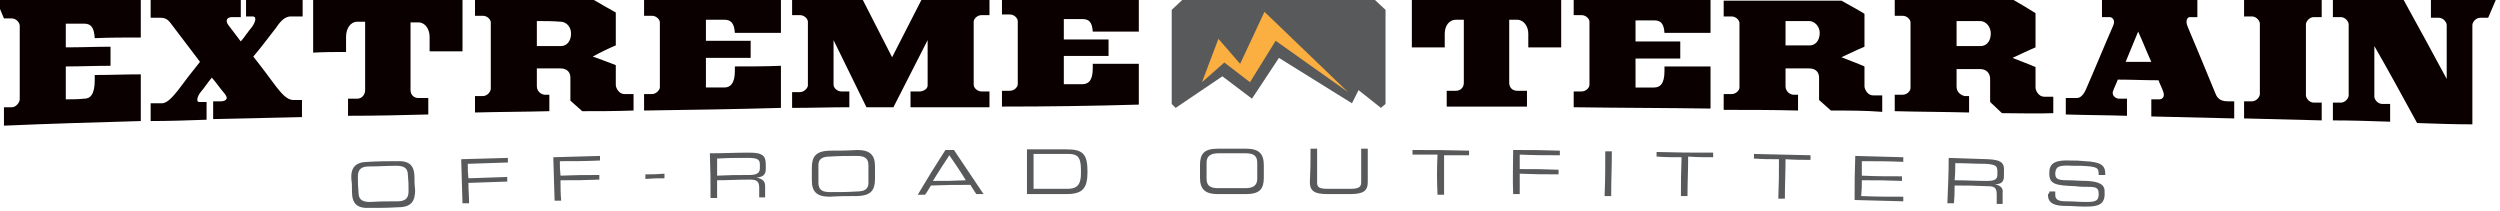
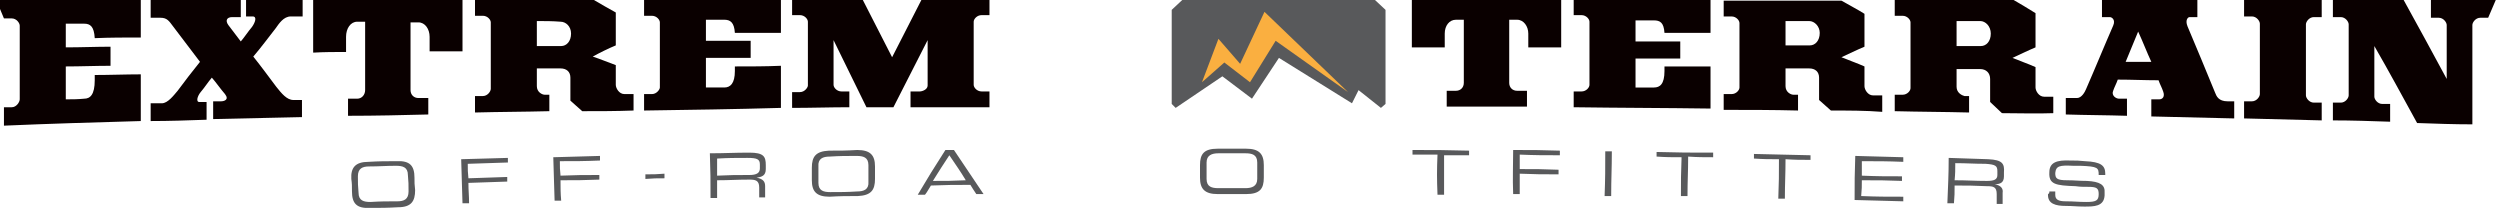
<svg xmlns="http://www.w3.org/2000/svg" version="1.1" id="Layer_1" x="0px" y="0px" viewBox="0 0 380 32" style="enable-background:new 0 0 380 32;" xml:space="preserve">
  <style type="text/css">
	.st0{fill-rule:evenodd;clip-rule:evenodd;fill:#58595B;}
	.st1{fill:#FAAF40;}
	.st2{fill:#0A0000;}
	.st3{fill:#58595B;}
</style>
  <g>
    <g>
      <g>
        <polygon class="st0" points="185.8,11.6 190.3,15 194.4,8.8 205.5,15.7 206.5,13.7 209.9,16.4 210.6,15.8 210.6,1.5 209,0      179.7,0 178.1,1.5 178.1,15.8 178.7,16.4    " />
        <polygon class="st1" points="182.7,12.5 186.1,9.5 190,12.5 193.9,6.2 204.9,14 192.2,1.8 188.5,9.7 185.2,5.9    " />
        <path class="st2" d="M0.6,19.1c0-0.9,0-1.9,0-2.8c0.4,0,0.8,0,1.2,0c0.7,0,1.2-0.8,1.2-1.2c0-3.7,0-7.5,0-11.2     c0-0.4-0.5-1.1-1.2-1.1c-0.4,0-0.8,0-1.2,0C0.2,1.8-0.2,0.9-0.6,0c7.3,0,14.6,0,22,0c0,1.9,0,3.8,0,5.7c-2.3,0-4.7,0-7,0.1     c-0.1-1.8-0.7-2.2-1.6-2.2c-0.9,0-1.9,0-2.8,0c0,1.2,0,2.4,0,3.6c2.3,0,4.6-0.1,6.8-0.1c0,1,0,1.9,0,2.9c-2.3,0-4.6,0.1-6.8,0.1     c0,1.7,0,3.4,0,5c0.9,0,1.8,0,2.8-0.1c0.9,0,1.6-0.6,1.6-2.8c0-0.3,0-0.5,0-0.8c2.3,0,4.7-0.1,7-0.1c0,2.4,0,4.8,0,7.1     C14.4,18.6,7.5,18.8,0.6,19.1z" />
        <path class="st2" d="M32.4,18.1c0-0.9,0-1.8,0-2.7c0.4,0,0.8,0,1.2,0c0.4,0,1.3-0.2,0.6-1.1c-0.7-0.8-1.3-1.7-2-2.5     c-0.6,0.7-1.1,1.5-1.7,2.2c-0.5,0.6-0.8,1.6-0.1,1.5c0.3,0,0.7,0,1,0c0,0.9,0,1.8,0,2.7c-2.8,0.1-5.7,0.2-8.5,0.2     c0-0.9,0-1.8,0-2.7c0.6,0,1.1,0,1.7,0c0.9,0,1.8-1.2,2.4-1.9c1.1-1.5,2.2-2.9,3.4-4.4c-1.4-1.8-2.7-3.6-4.1-5.4     c-0.6-0.8-0.9-1.3-1.9-1.3c-0.5,0-1,0-1.5,0c0-0.9,0-1.8,0-2.7c4.6,0,9.1,0,13.7,0c0,0.9,0,1.8,0,2.6c-0.4,0-0.9,0-1.3,0     c-0.8,0-1.1,0.5-0.6,1.2c0.6,0.8,1.3,1.7,1.9,2.5c0.6-0.7,1.1-1.5,1.7-2.2c0.5-0.7,0.8-1.6,0.1-1.6c-0.3,0-0.7,0-1,0     c0-0.9,0-1.8,0-2.6c2.9,0,5.7,0,8.6,0c0,0.9,0,1.7,0,2.6c-0.6,0-1.2,0-1.8,0c-1.1,0-1.8,1.1-2.3,1.8c-1.1,1.4-2.2,2.9-3.4,4.3     c1.2,1.5,2.3,3,3.5,4.6c0.8,1,1.6,2,2.6,2c0.4,0,0.9,0,1.3,0c0,0.9,0,1.7,0,2.6C41.5,17.9,37,18,32.4,18.1z" />
        <path class="st2" d="M52.9,17.6c0-0.9,0-1.7,0-2.6c0.5,0,1,0,1.4,0c0.7,0,1.2-0.6,1.2-1.3c0-3.5,0-6.9,0-10.4c-0.4,0-0.8,0-1.2,0     c-1,0-1.7,1-1.7,2.3c0,0.8,0,1.5,0,2.3c-1.7,0-3.3,0-5,0.1c0-2.7,0-5.3,0-8c7.6,0,15.2,0,22.7,0c0,2.6,0,5.2,0,7.8     c-1.7,0-3.3,0-5,0c0-0.7,0-1.5,0-2.2c0-1.2-0.7-2.2-1.7-2.2c-0.4,0-0.8,0-1.2,0c0,3.4,0,6.9,0,10.3c0,0.7,0.5,1.2,1.2,1.2     c0.5,0,1,0,1.5,0c0,0.8,0,1.7,0,2.5C61.2,17.5,57.1,17.6,52.9,17.6z" />
        <path class="st2" d="M88.5,16.9c-0.6-0.5-1.2-1.1-1.8-1.6c0-1.2,0-2.3,0-3.5c0-0.9-0.6-1.4-1.5-1.4c-1.2,0-2.4,0-3.6,0     c0,0.9,0,1.8,0,2.7c0,0.9,0.8,1.3,1.2,1.3c0.2,0,0.5,0,0.7,0c0,0.8,0,1.7,0,2.5c-3.8,0.1-7.6,0.1-11.3,0.2c0-0.8,0-1.7,0-2.5     c0.4,0,0.8,0,1.2,0c0.7,0,1.2-0.7,1.2-1.1c0-3.4,0-6.8,0-10.1c0-0.4-0.5-1-1.2-1c-0.4,0-0.8,0-1.2,0c0-0.8,0-1.7,0-2.5     c6,0,11.9,0,17.9,0c1.2,0.7,2.4,1.4,3.5,2c0,1.7,0,3.4,0,5c-1.2,0.5-2.4,1.1-3.5,1.7c1.2,0.4,2.4,0.9,3.5,1.3c0,1,0,2,0,3     c0,0.5,0.5,1.4,1.3,1.4c0.5,0,0.9,0,1.4,0c0,0.8,0,1.6,0,2.5C93.7,16.9,91.1,16.9,88.5,16.9z M81.6,3.2c0,1.3,0,2.5,0,3.8     c1.2,0,2.4,0,3.7,0c0.8,0,1.5-0.7,1.5-1.9c0-1.1-0.8-1.8-1.6-1.8C84,3.2,82.8,3.2,81.6,3.2z" />
        <path class="st2" d="M97.9,16.8c0-0.8,0-1.6,0-2.5c0.4,0,0.8,0,1.2,0c0.7,0,1.2-0.7,1.2-1c0-3.3,0-6.6,0-9.9c0-0.4-0.5-1-1.2-1     c-0.4,0-0.8,0-1.2,0c0-0.8,0-1.6,0-2.5c6.9,0,13.9,0,20.8,0c0,1.7,0,3.4,0,5.1c-2.3,0-4.7,0-7,0c-0.1-1.6-0.7-2-1.6-2     c-0.9,0-1.9,0-2.8,0c0,1.1,0,2.1,0,3.2c2.3,0,4.6,0,6.8,0c0,0.9,0,1.7,0,2.6c-2.3,0-4.6,0-6.8,0c0,1.5,0,3,0,4.5     c0.9,0,1.9,0,2.8,0c0.9,0,1.6-0.6,1.6-2.5c0-0.2,0-0.5,0-0.7c2.3,0,4.7,0,7-0.1c0,2.1,0,4.3,0,6.4     C111.8,16.6,104.8,16.7,97.9,16.8z" />
        <path class="st2" d="M138.4,16.3c0-0.8,0-1.6,0-2.4c0.5,0,1,0,1.4,0c0.4,0,1.2-0.3,1.2-0.9c0-2.3,0-4.6,0-6.9     c-1.7,3.4-3.5,6.8-5.2,10.2c-1.4,0-2.8,0-4.1,0c-1.7-3.4-3.3-6.8-5-10.2c0,2.3,0,4.5,0,6.8c0,0.4,0.5,1,1.2,1c0.4,0,0.8,0,1.2,0     c0,0.8,0,1.6,0,2.4c-2.9,0-5.8,0.1-8.7,0.1c0-0.8,0-1.6,0-2.4c0.4,0,0.8,0,1.2,0c0.7,0,1.2-0.7,1.2-1c0-3.2,0-6.5,0-9.7     c0-0.4-0.5-1-1.2-1c-0.4,0-0.8,0-1.2,0c0-0.8,0-1.6,0-2.4c3.6,0,7.1,0,10.7,0c1.5,2.9,3,5.9,4.5,8.8c1.5-2.9,3-5.9,4.5-8.8     c3.4,0,6.9,0,10.3,0c0,0.8,0,1.6,0,2.4c-0.4,0-0.8,0-1.2,0c-0.7,0-1.2,0.6-1.2,1c0,3.2,0,6.4,0,9.6c0,0.4,0.5,1,1.2,1     c0.4,0,0.8,0,1.2,0c0,0.8,0,1.6,0,2.4C146.5,16.3,142.4,16.3,138.4,16.3z" />
-         <path class="st2" d="M152.3,16.2c0-0.8,0-1.6,0-2.4c0.4,0,0.8,0,1.2,0c0.7,0,1.2-0.6,1.2-1c0-3.2,0-6.4,0-9.6c0-0.4-0.5-1-1.2-1     c-0.4,0-0.8,0-1.2,0c0-0.8,0-1.6,0-2.4c6.9,0,13.9,0,20.8,0c0,1.7,0,3.3,0,5c-2.3,0-4.7,0-7,0c-0.1-1.6-0.7-1.9-1.6-1.9     c-0.9,0-1.9,0-2.8,0c0,1,0,2.1,0,3.1c2.3,0,4.6,0,6.8,0c0,0.8,0,1.7,0,2.5c-2.3,0-4.6,0-6.8,0c0,1.4,0,2.9,0,4.3     c0.9,0,1.9,0,2.8,0c0.9,0,1.6-0.5,1.6-2.4c0-0.2,0-0.5,0-0.7c2.3,0,4.7,0,7,0c0,2.1,0,4.2,0,6.2     C166.2,16.1,159.2,16.2,152.3,16.2z" />
        <path class="st2" d="M219.9,16.2c0-0.8,0-1.6,0-2.4c0.5,0,1,0,1.4,0c0.7,0,1.2-0.5,1.2-1.2c0-3.2,0-6.4,0-9.6c-0.4,0-0.8,0-1.2,0     c-1,0-1.7,0.9-1.7,2.1c0,0.7,0,1.4,0,2.1c-1.7,0-3.3,0-5,0c0-2.4,0-4.8,0-7.3c7.6,0,15.2,0,22.7,0c0,2.4,0,4.9,0,7.3     c-1.7,0-3.3,0-5,0c0-0.7,0-1.4,0-2.1c0-1.1-0.7-2.1-1.7-2.1c-0.4,0-0.8,0-1.2,0c0,3.2,0,6.4,0,9.6c0,0.7,0.5,1.2,1.2,1.2     c0.5,0,1,0,1.5,0c0,0.8,0,1.6,0,2.4C228.2,16.2,224,16.2,219.9,16.2z" />
        <path class="st2" d="M239.2,16.3c0-0.8,0-1.6,0-2.4c0.4,0,0.8,0,1.2,0c0.7,0,1.2-0.6,1.2-1c0-3.2,0-6.4,0-9.6c0-0.4-0.5-1-1.2-1     c-0.4,0-0.8,0-1.2,0c0-0.8,0-1.6,0-2.4c6.9,0,13.9,0,20.8,0c0,1.7,0,3.4,0,5.1c-2.3,0-4.7,0-7,0c-0.1-1.6-0.7-1.9-1.6-1.9     c-0.9,0-1.9,0-2.8,0c0,1.1,0,2.1,0,3.2c2.3,0,4.6,0,6.8,0c0,0.9,0,1.7,0,2.6c-2.3,0-4.6,0-6.8,0c0,1.5,0,2.9,0,4.4     c0.9,0,1.9,0,2.8,0c0.9,0,1.6-0.5,1.6-2.5c0-0.2,0-0.5,0-0.7c2.3,0,4.7,0,7,0c0,2.1,0,4.3,0,6.4     C253.1,16.4,246.1,16.4,239.2,16.3z" />
        <path class="st2" d="M278.3,16.8c-0.6-0.5-1.2-1.1-1.8-1.6c0-1.1,0-2.3,0-3.4c0-0.9-0.6-1.4-1.5-1.4c-1.2,0-2.4,0-3.6,0     c0,0.9,0,1.8,0,2.7c0,0.9,0.8,1.3,1.2,1.3c0.2,0,0.5,0,0.7,0c0,0.8,0,1.6,0,2.4c-3.8-0.1-7.6-0.1-11.3-0.1c0-0.8,0-1.6,0-2.4     c0.4,0,0.8,0,1.2,0c0.7,0,1.2-0.6,1.2-1c0-3.3,0-6.5,0-9.8c0-0.4-0.5-1-1.2-1c-0.4,0-0.8,0-1.2,0c0-0.8,0-1.6,0-2.4     c6,0,11.9,0,17.9,0c1.2,0.7,2.4,1.3,3.5,2c0,1.7,0,3.4,0,5c-1.2,0.5-2.4,1.1-3.5,1.6c1.2,0.5,2.4,0.9,3.5,1.4c0,1,0,2,0,3     c0,0.5,0.5,1.4,1.3,1.4c0.5,0,0.9,0,1.4,0c0,0.8,0,1.6,0,2.5C283.6,16.8,280.9,16.8,278.3,16.8z M271.4,3.2c0,1.2,0,2.5,0,3.7     c1.2,0,2.4,0,3.7,0c0.8,0,1.5-0.7,1.5-1.9c0-1-0.8-1.8-1.6-1.8C273.8,3.2,272.6,3.2,271.4,3.2z" />
        <path class="st2" d="M304.3,17.2c-0.6-0.6-1.2-1.1-1.8-1.7c0-1.2,0-2.3,0-3.5c0-0.9-0.6-1.5-1.5-1.5c-1.2,0-2.4,0-3.6,0     c0,0.9,0,1.8,0,2.7c0,0.9,0.8,1.3,1.2,1.4c0.2,0,0.5,0,0.7,0c0,0.8,0,1.7,0,2.5c-3.8-0.1-7.5-0.1-11.3-0.2c0-0.8,0-1.7,0-2.5     c0.4,0,0.8,0,1.2,0c0.7,0,1.2-0.6,1.2-1c0-3.3,0-6.7,0-10c0-0.4-0.5-1-1.2-1c-0.4,0-0.8,0-1.2,0c0-0.8,0-1.7,0-2.5     c6,0,11.9,0,17.9,0c1.2,0.7,2.4,1.4,3.5,2.1c0,1.7,0,3.4,0,5.2c-1.2,0.5-2.4,1.1-3.5,1.6c1.2,0.5,2.4,0.9,3.5,1.4     c0,1,0,2.1,0,3.1c0,0.5,0.5,1.4,1.3,1.4c0.5,0,0.9,0,1.4,0c0,0.8,0,1.7,0,2.5C309.6,17.3,306.9,17.2,304.3,17.2z M297.4,3.2     c0,1.3,0,2.5,0,3.8c1.2,0,2.4,0,3.7,0c0.8,0,1.5-0.7,1.5-1.9c0-1.1-0.8-1.9-1.6-1.9C299.8,3.2,298.6,3.2,297.4,3.2z" />
        <path class="st2" d="M327,17.7c0-0.9,0-1.7,0-2.6c0.4,0,0.8,0,1.2,0c0.5,0,0.9-0.4,0.6-1.2c-0.2-0.6-0.5-1.1-0.7-1.7     c-2.1,0-4.1-0.1-6.2-0.1c-0.2,0.6-0.5,1.1-0.7,1.7c-0.3,0.7,0.4,1.2,0.9,1.2c0.4,0,0.8,0,1.2,0c0,0.9,0,1.7,0,2.6     c-3.1-0.1-6.2-0.1-9.3-0.2c0-0.8,0-1.7,0-2.5c0.6,0,1.1,0,1.7,0c0.7,0,1.2-0.9,1.4-1.4c1.4-3.2,2.7-6.4,4.1-9.6     c0.4-0.9-0.2-1.3-0.5-1.3c-0.4,0-0.8,0-1.2,0c0-0.9,0-1.7,0-2.6c4.8,0,9.7,0,14.5,0c0,0.9,0,1.7,0,2.6c-0.4,0-0.8,0-1.2,0     c-0.2,0-0.7,0.4-0.3,1.4c1.4,3.3,2.8,6.7,4.2,10.1c0.2,0.5,0.5,1.3,1.9,1.3c0.3,0,0.7,0,1,0c0,0.9,0,1.8,0,2.6     C335.3,17.9,331.2,17.8,327,17.7z M325,4.8c-0.6,1.5-1.3,3.1-1.9,4.6c1.3,0,2.6,0,3.9,0C326.3,7.9,325.7,6.3,325,4.8z" />
        <path class="st2" d="M341.1,18c0-0.9,0-1.8,0-2.6c0.4,0,0.8,0,1.2,0c0.7,0,1.2-0.7,1.2-1.1c0-3.6,0-7.1,0-10.7     c0-0.4-0.5-1.1-1.2-1.1c-0.4,0-0.8,0-1.2,0c0-0.9,0-1.8,0-2.6c3.9,0,7.8,0,11.8,0c0,0.9,0,1.8,0,2.7c-0.4,0-0.8,0-1.2,0     c-0.7,0-1.2,0.7-1.2,1.1c0,3.6,0,7.2,0,10.8c0,0.4,0.5,1.1,1.2,1.1c0.4,0,0.8,0,1.2,0c0,0.9,0,1.8,0,2.7     C349,18.2,345.1,18.1,341.1,18z" />
        <path class="st2" d="M367.4,18.7c-2.2-4-4.3-7.9-6.5-11.7c0,2.6,0,5.2,0,7.7c0,0.4,0.5,1.1,1.2,1.1c0.4,0,0.8,0,1.2,0     c0,0.9,0,1.8,0,2.7c-2.9-0.1-5.8-0.2-8.7-0.2c0-0.9,0-1.8,0-2.7c0.4,0,0.8,0,1.2,0c0.7,0,1.2-0.7,1.2-1.1c0-3.6,0-7.2,0-10.8     c0-0.4-0.5-1.1-1.2-1.1c-0.4,0-0.8,0-1.2,0c0-0.9,0-1.8,0-2.7c3.6,0,7.1,0,10.7,0c2.2,4,4.4,8,6.6,12.1c0-2.7,0-5.4,0-8.2     c0-0.4-0.5-1.1-1.2-1.1c-0.4,0-0.8,0-1.2,0c0-0.9,0-1.8,0-2.8c3.3,0,6.6,0,9.9,0c-0.4,0.9-0.8,1.9-1.2,2.8c-0.4,0-0.8,0-1.2,0     c-0.7,0-1.2,0.7-1.2,1.1c0,5,0,10.1,0,15.1C373,18.9,370.2,18.8,367.4,18.7z" />
      </g>
    </g>
    <g>
      <g>
        <path class="st3" d="M53.4,27.2c-0.1-1.7,0.6-2.6,2.6-2.6c1.7-0.1,2.6-0.1,4.3-0.1c2-0.1,2.7,0.7,2.7,2.5c0,0.7,0,1.1,0.1,1.9     c0,1.7-0.6,2.6-2.6,2.6c-1.7,0.1-2.6,0.1-4.3,0.1c-2,0.1-2.7-0.7-2.7-2.5C53.5,28.3,53.5,27.9,53.4,27.2z M62,26.6     c0-1.2-0.8-1.4-1.8-1.4c-1.6,0-2.5,0.1-4.1,0.1c-1,0-1.7,0.3-1.7,1.5c0,1,0,1.5,0.1,2.5c0,1.2,0.8,1.4,1.8,1.4     c1.6-0.1,2.5-0.1,4.1-0.1c1,0,1.7-0.3,1.7-1.5C62.1,28.1,62.1,27.6,62,26.6z" />
        <path class="st3" d="M70.1,24.2c2.9-0.1,4.3-0.1,7.1-0.2c0,0.3,0,0.4,0,0.7c-2.4,0.1-3.7,0.1-6.1,0.2c0,0.9,0,1.3,0.1,2.2     c2.4-0.1,3.5-0.1,5.9-0.2c0,0.3,0,0.4,0,0.7c-2.4,0.1-3.5,0.1-5.9,0.2c0,1.2,0.1,1.9,0.1,3.1c-0.4,0-0.6,0-1,0     C70.2,28.3,70.2,26.9,70.1,24.2z" />
        <path class="st3" d="M84.1,23.9c2.9-0.1,4.3-0.1,7.1-0.2c0,0.3,0,0.4,0,0.7c-2.4,0.1-3.7,0.1-6.1,0.1c0,0.9,0,1.3,0.1,2.2     c2.4-0.1,3.5-0.1,5.9-0.1c0,0.3,0,0.4,0,0.7c-2.4,0.1-3.5,0.1-5.9,0.1c0,1.2,0,1.9,0.1,3.1c-0.4,0-0.6,0-1,0     C84.2,27.9,84.2,26.6,84.1,23.9z" />
        <path class="st3" d="M98.1,26.5c1.2,0,1.7,0,2.9-0.1c0,0.3,0,0.4,0,0.7c-1.2,0-1.7,0-2.9,0.1C98.1,26.9,98.1,26.8,98.1,26.5z" />
        <path class="st3" d="M107.9,23.3c2.4,0,3.6-0.1,6-0.1c2.2,0,2.5,0.6,2.5,1.9c0,0.2,0,0.3,0,0.6c0,1-0.6,1.2-1.4,1.3c0,0,0,0,0,0     c1,0.2,1.3,0.6,1.3,1.3c0,0.7,0,1,0,1.7c-0.4,0-0.6,0-0.9,0c0-0.6,0-0.9,0-1.5c0-1.1-0.6-1.2-1.5-1.2c-2,0-3,0.1-4.9,0.1     c0,1.1,0,1.6,0,2.7c-0.4,0-0.6,0-1,0C108,27.4,108,26.1,107.9,23.3z M113.9,26.6c1.1,0,1.6-0.3,1.6-1c0-0.2,0-0.4,0-0.6     c0-0.8-0.4-1-1.9-1c-1.8,0-2.8,0-4.6,0.1c0,1,0,1.6,0,2.6C111,26.6,111.9,26.6,113.9,26.6z" />
        <path class="st3" d="M123.4,25.5c0-1.7,0.6-2.5,2.6-2.6c1.7,0,2.6,0,4.3-0.1c2,0,2.7,0.8,2.7,2.5c0,0.7,0,1.1,0,1.9     c0,1.7-0.6,2.5-2.6,2.6c-1.7,0-2.6,0-4.3,0.1c-2,0-2.7-0.8-2.7-2.5C123.4,26.7,123.4,26.3,123.4,25.5z M132,25.1     c0-1.2-0.8-1.4-1.8-1.4c-1.6,0-2.5,0-4.1,0.1c-1,0-1.8,0.3-1.7,1.5c0,1,0,1.5,0,2.5c0,1.2,0.8,1.4,1.8,1.4c1.6,0,2.5,0,4.1-0.1     c1,0,1.8-0.3,1.7-1.5C132,26.6,132,26.1,132,25.1z" />
        <path class="st3" d="M143.7,22.8c0.5,0,0.8,0,1.3,0c1.8,2.7,2.7,4,4.5,6.7c-0.5,0-0.7,0-1.1,0c-0.4-0.6-0.6-0.9-0.9-1.4     c-2.4,0-3.6,0-6,0.1c-0.4,0.6-0.5,0.9-0.9,1.4c-0.5,0-0.7,0-1.1,0C141.1,26.9,141.9,25.6,143.7,22.8z M144.3,23.6     c-1,1.5-1.5,2.3-2.5,3.9c2,0,3,0,5-0.1C145.9,25.9,145.3,25.1,144.3,23.6z" />
-         <path class="st3" d="M156.1,22.7c2.4,0,3.6,0,6,0c2.5,0,3.2,0.7,3.2,3.4c0,2.5-0.7,3.4-3.2,3.4c-2.4,0-3.6,0-6,0     C156.1,26.8,156.1,25.4,156.1,22.7z M164.3,25.7c0-2-0.7-2.3-1.9-2.3c-2.1,0-3.2,0-5.3,0c0,2.1,0,3.2,0,5.3c2.1,0,3.1,0,5.1,0     c1.2,0,2.1-0.3,2.1-2.3C164.3,26.1,164.3,26,164.3,25.7z" />
        <path class="st3" d="M182.4,25.1c0-1.7,0.6-2.5,2.7-2.5c1.7,0,2.6,0,4.3,0c2,0,2.7,0.8,2.7,2.5c0,0.7,0,1.1,0,1.9     c0,1.7-0.6,2.5-2.7,2.5c-1.7,0-2.6,0-4.3,0c-2,0-2.7-0.8-2.7-2.5C182.4,26.2,182.4,25.8,182.4,25.1z M191.1,24.7     c0-1.2-0.8-1.4-1.8-1.4c-1.6,0-2.5,0-4.1,0c-1,0-1.8,0.3-1.8,1.4c0,1,0,1.5,0,2.5c0,1.2,0.8,1.4,1.8,1.4c1.6,0,2.5,0,4.1,0     c1,0,1.8-0.3,1.8-1.4C191.1,26.3,191.1,25.7,191.1,24.7z" />
-         <path class="st3" d="M199.2,22.6c0.4,0,0.6,0,1,0c0,2,0,3,0,5.1c0,0.7,0.2,1,1.6,1c1.4,0,2.1,0,3.5,0c1.4,0,1.6-0.4,1.6-1     c0-2,0-3,0-5.1c0.4,0,0.6,0,1,0c0,2,0,3,0,5.1c0,1.4-0.8,1.8-2.7,1.8c-1.4,0-2.1,0-3.4,0c-1.9,0-2.7-0.4-2.7-1.8     C199.2,25.7,199.2,24.7,199.2,22.6z" />
        <path class="st3" d="M218.5,23.5c-1.5,0-2.3,0-3.8,0c0-0.3,0-0.4,0-0.7c3.4,0,5.1,0,8.6,0.1c0,0.3,0,0.4,0,0.7     c-1.5,0-2.3,0-3.8,0c0,2.4,0,3.6,0,6c-0.4,0-0.6,0-1,0C218.4,27.1,218.4,25.9,218.5,23.5z" />
        <path class="st3" d="M230,22.8c2.9,0,4.3,0,7.1,0.1c0,0.3,0,0.4,0,0.7c-2.4,0-3.7,0-6.1-0.1c0,0.9,0,1.3,0,2.2     c2.4,0,3.5,0,5.9,0.1c0,0.3,0,0.4,0,0.7c-2.4,0-3.5,0-5.9-0.1c0,1.2,0,1.9,0,3.1c-0.4,0-0.6,0-1,0C229.9,26.9,230,25.5,230,22.8z     " />
        <path class="st3" d="M244,23c0.4,0,0.6,0,1,0c0,2.7-0.1,4.1-0.1,6.8c-0.4,0-0.6,0-1,0C244,27.1,244,25.7,244,23z" />
        <path class="st3" d="M255.6,23.9c-1.5,0-2.3,0-3.8-0.1c0-0.3,0-0.4,0-0.7c3.4,0.1,5.1,0.1,8.6,0.1c0,0.3,0,0.4,0,0.7     c-1.5,0-2.3,0-3.8-0.1c0,2.4-0.1,3.6-0.1,6c-0.4,0-0.6,0-1,0C255.5,27.5,255.5,26.3,255.6,23.9z" />
        <path class="st3" d="M270.4,24.2c-1.5,0-2.3,0-3.8-0.1c0-0.3,0-0.4,0-0.7c3.4,0.1,5.1,0.1,8.6,0.2c0,0.3,0,0.4,0,0.7     c-1.5,0-2.3,0-3.8-0.1c0,2.4-0.1,3.6-0.1,6c-0.4,0-0.6,0-1,0C270.4,27.8,270.4,26.6,270.4,24.2z" />
        <path class="st3" d="M282,23.7c2.9,0.1,4.4,0.1,7.3,0.2c0,0.3,0,0.4,0,0.7c-2.5-0.1-3.8-0.1-6.3-0.1c0,0.9,0,1.3,0,2.2     c2.4,0.1,3.7,0.1,6.1,0.1c0,0.3,0,0.4,0,0.7c-2.4-0.1-3.6-0.1-6.1-0.1c0,0.9,0,1.4-0.1,2.4c2.5,0.1,3.8,0.1,6.4,0.1     c0,0.3,0,0.4,0,0.7c-3-0.1-4.4-0.1-7.4-0.2C281.9,27.7,281.9,26.4,282,23.7z" />
        <path class="st3" d="M296.2,24c2.4,0.1,3.6,0.1,6,0.2c2.2,0.1,2.5,0.7,2.4,2c0,0.2,0,0.3,0,0.6c0,1-0.6,1.2-1.4,1.2c0,0,0,0,0,0     c1,0.2,1.3,0.7,1.2,1.3c0,0.7,0,1,0,1.7c-0.4,0-0.6,0-0.9,0c0-0.6,0-0.9,0-1.5c0-1.1-0.5-1.2-1.5-1.2c-2-0.1-3-0.1-4.9-0.1     c0,1.1,0,1.6-0.1,2.7c-0.4,0-0.6,0-1,0C296.1,28.1,296.2,26.7,296.2,24z M302,27.5c1.1,0,1.6-0.2,1.6-0.9c0-0.2,0-0.4,0-0.6     c0-0.8-0.3-1-1.8-1.1c-1.8,0-2.8-0.1-4.6-0.1c0,1,0,1.6-0.1,2.6C299.1,27.4,300.1,27.5,302,27.5z" />
        <path class="st3" d="M311.5,29.1c0.4,0,0.6,0,0.9,0c0,0.2,0,0.3,0,0.5c0,0.7,0.4,1,1.6,1c1.3,0,1.9,0.1,3.1,0.1     c1.5,0,1.9-0.2,1.9-1.2c0-0.9-0.3-1.1-1.6-1.1c-0.8,0-1.2,0-1.9-0.1c-3.1-0.1-4.1-0.3-4-2.1c0-1.5,1.1-1.9,3.2-1.8     c0.9,0,1.3,0,2.2,0.1c2.5,0.1,3.1,0.7,3.1,1.9c0,0.1,0,0.1,0,0.2c-0.4,0-0.6,0-1,0c0-1.1-0.1-1.3-2.8-1.4c-0.4,0-0.6,0-1.1,0     c-2-0.1-2.6,0-2.7,1.1c0,0.8,0.2,1.1,1.8,1.1c1.2,0,1.8,0.1,3,0.1c2,0.1,2.8,0.6,2.7,1.8c0,0.2,0,0.3,0,0.4     c-0.1,1.7-1.6,1.7-3.1,1.7c-1.1,0-1.7-0.1-2.8-0.1c-1.5,0-2.8-0.3-2.7-1.8C311.5,29.4,311.5,29.3,311.5,29.1z" />
      </g>
    </g>
  </g>
</svg>